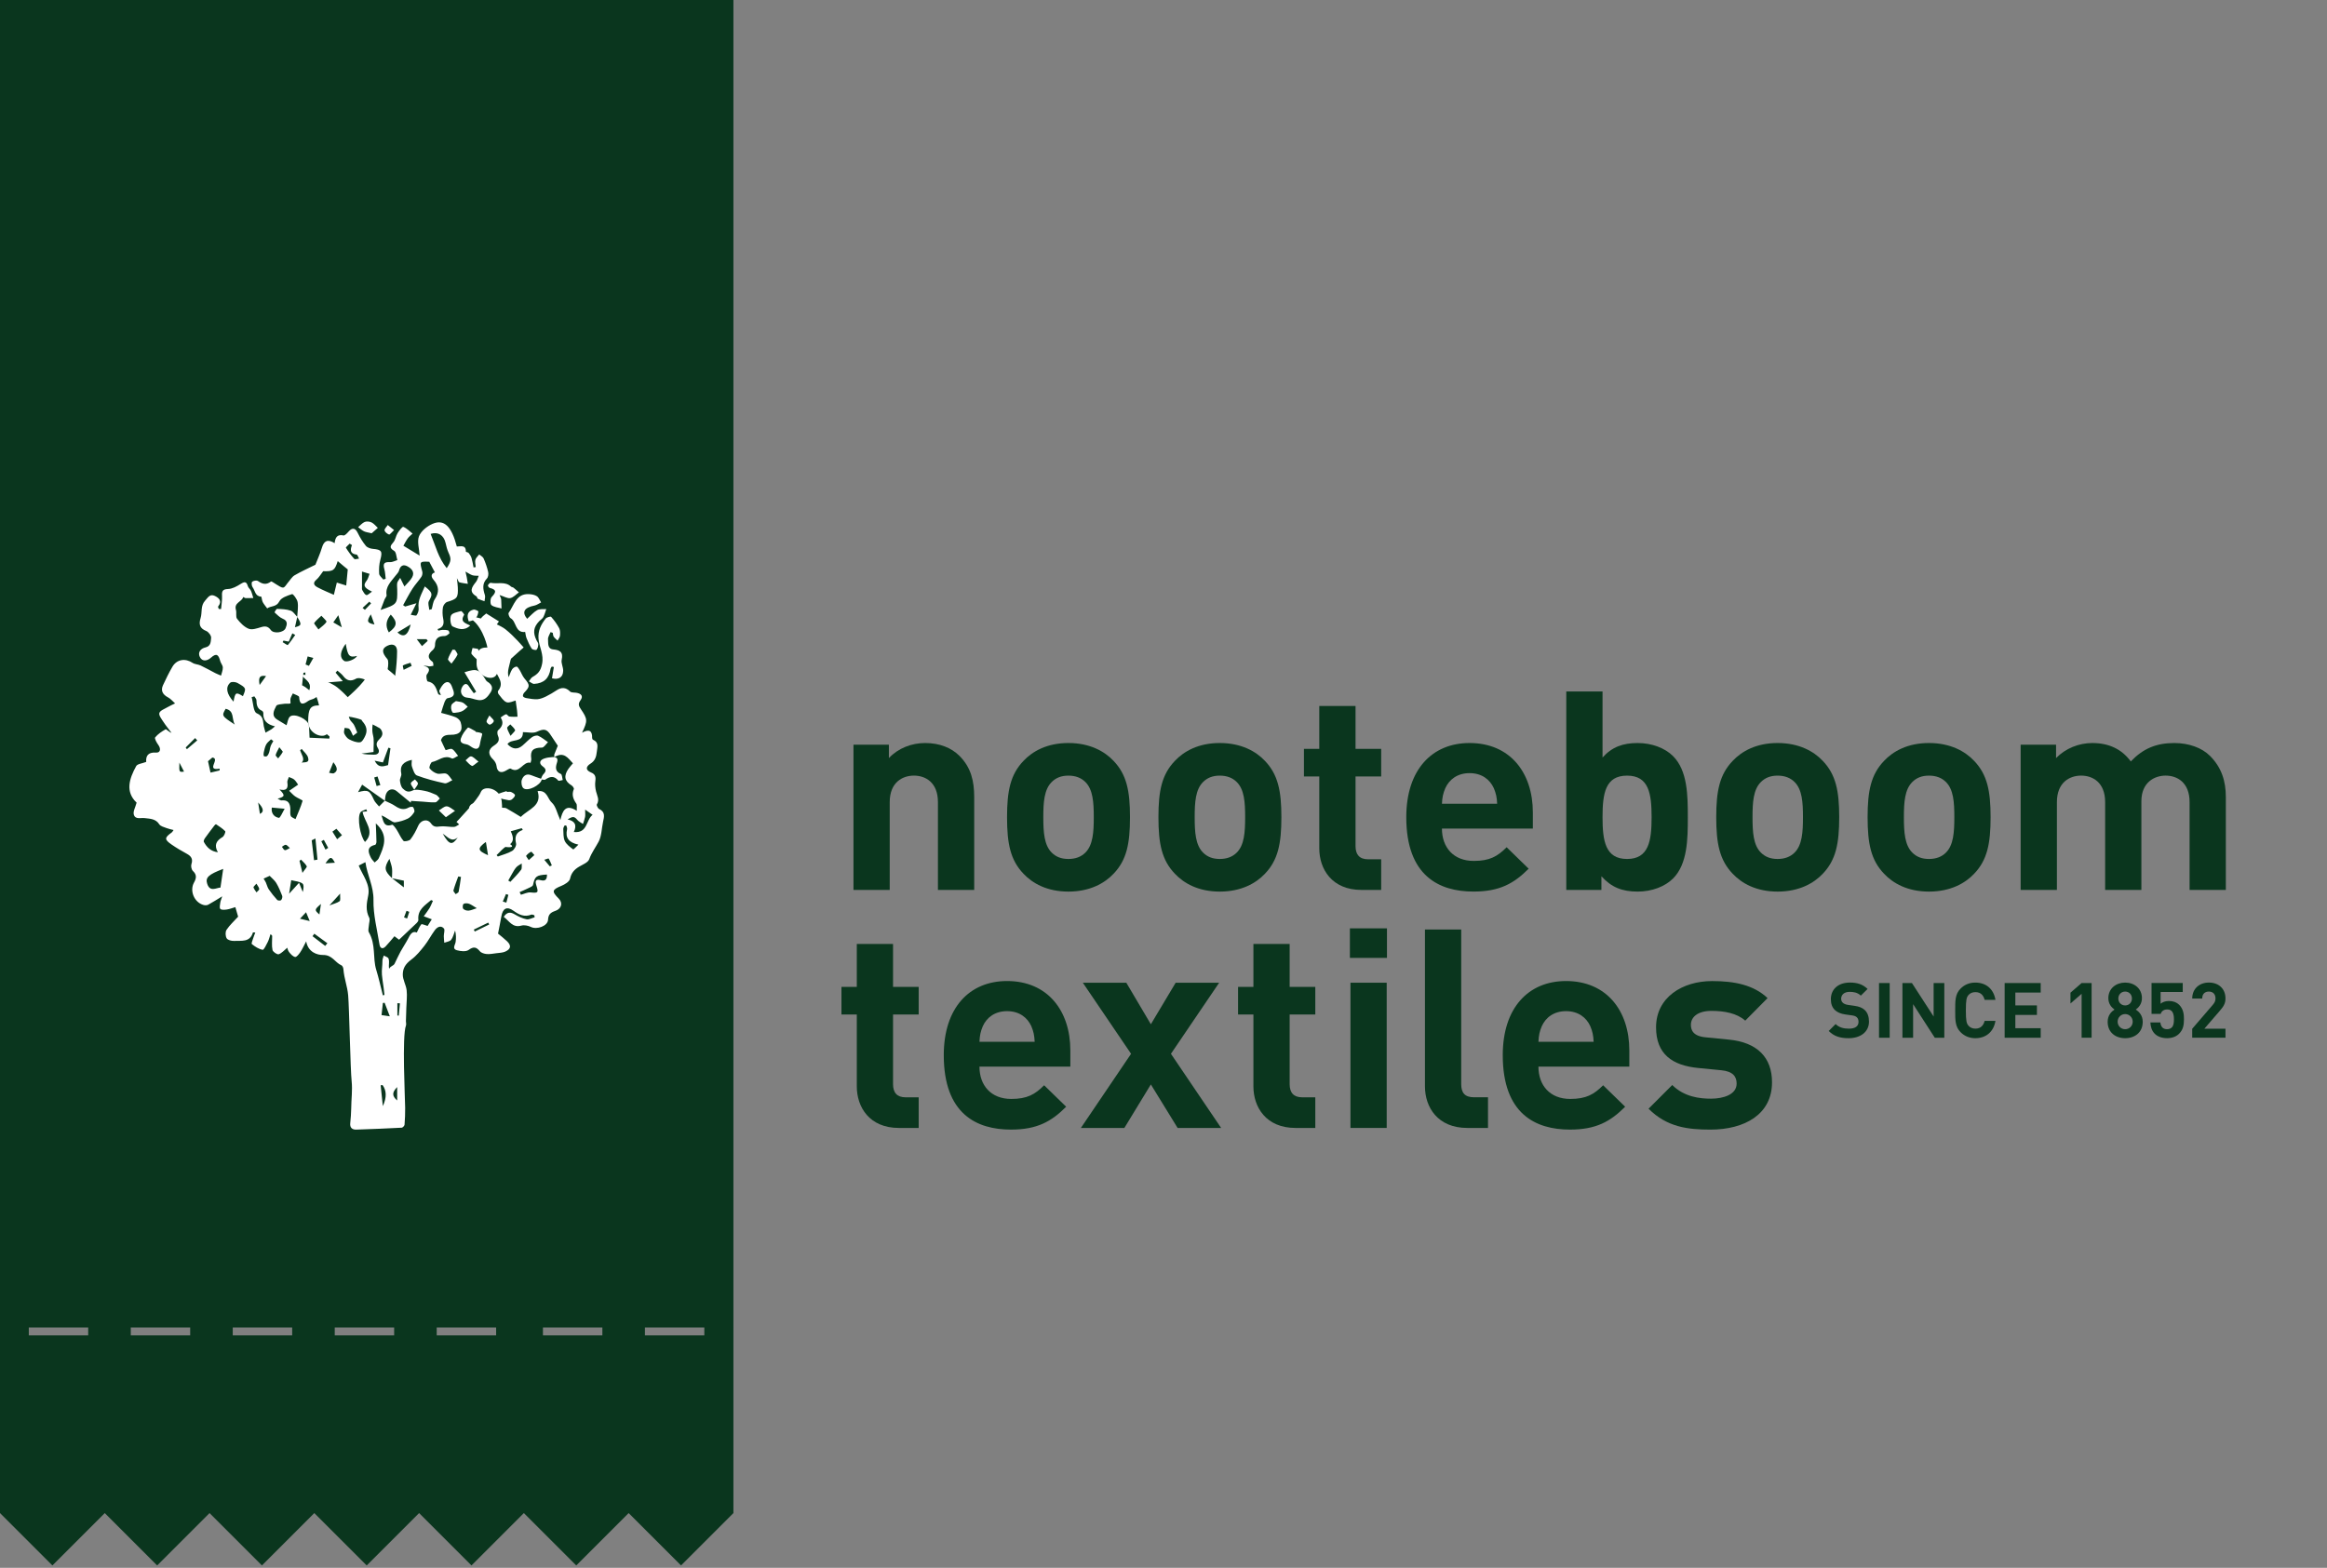
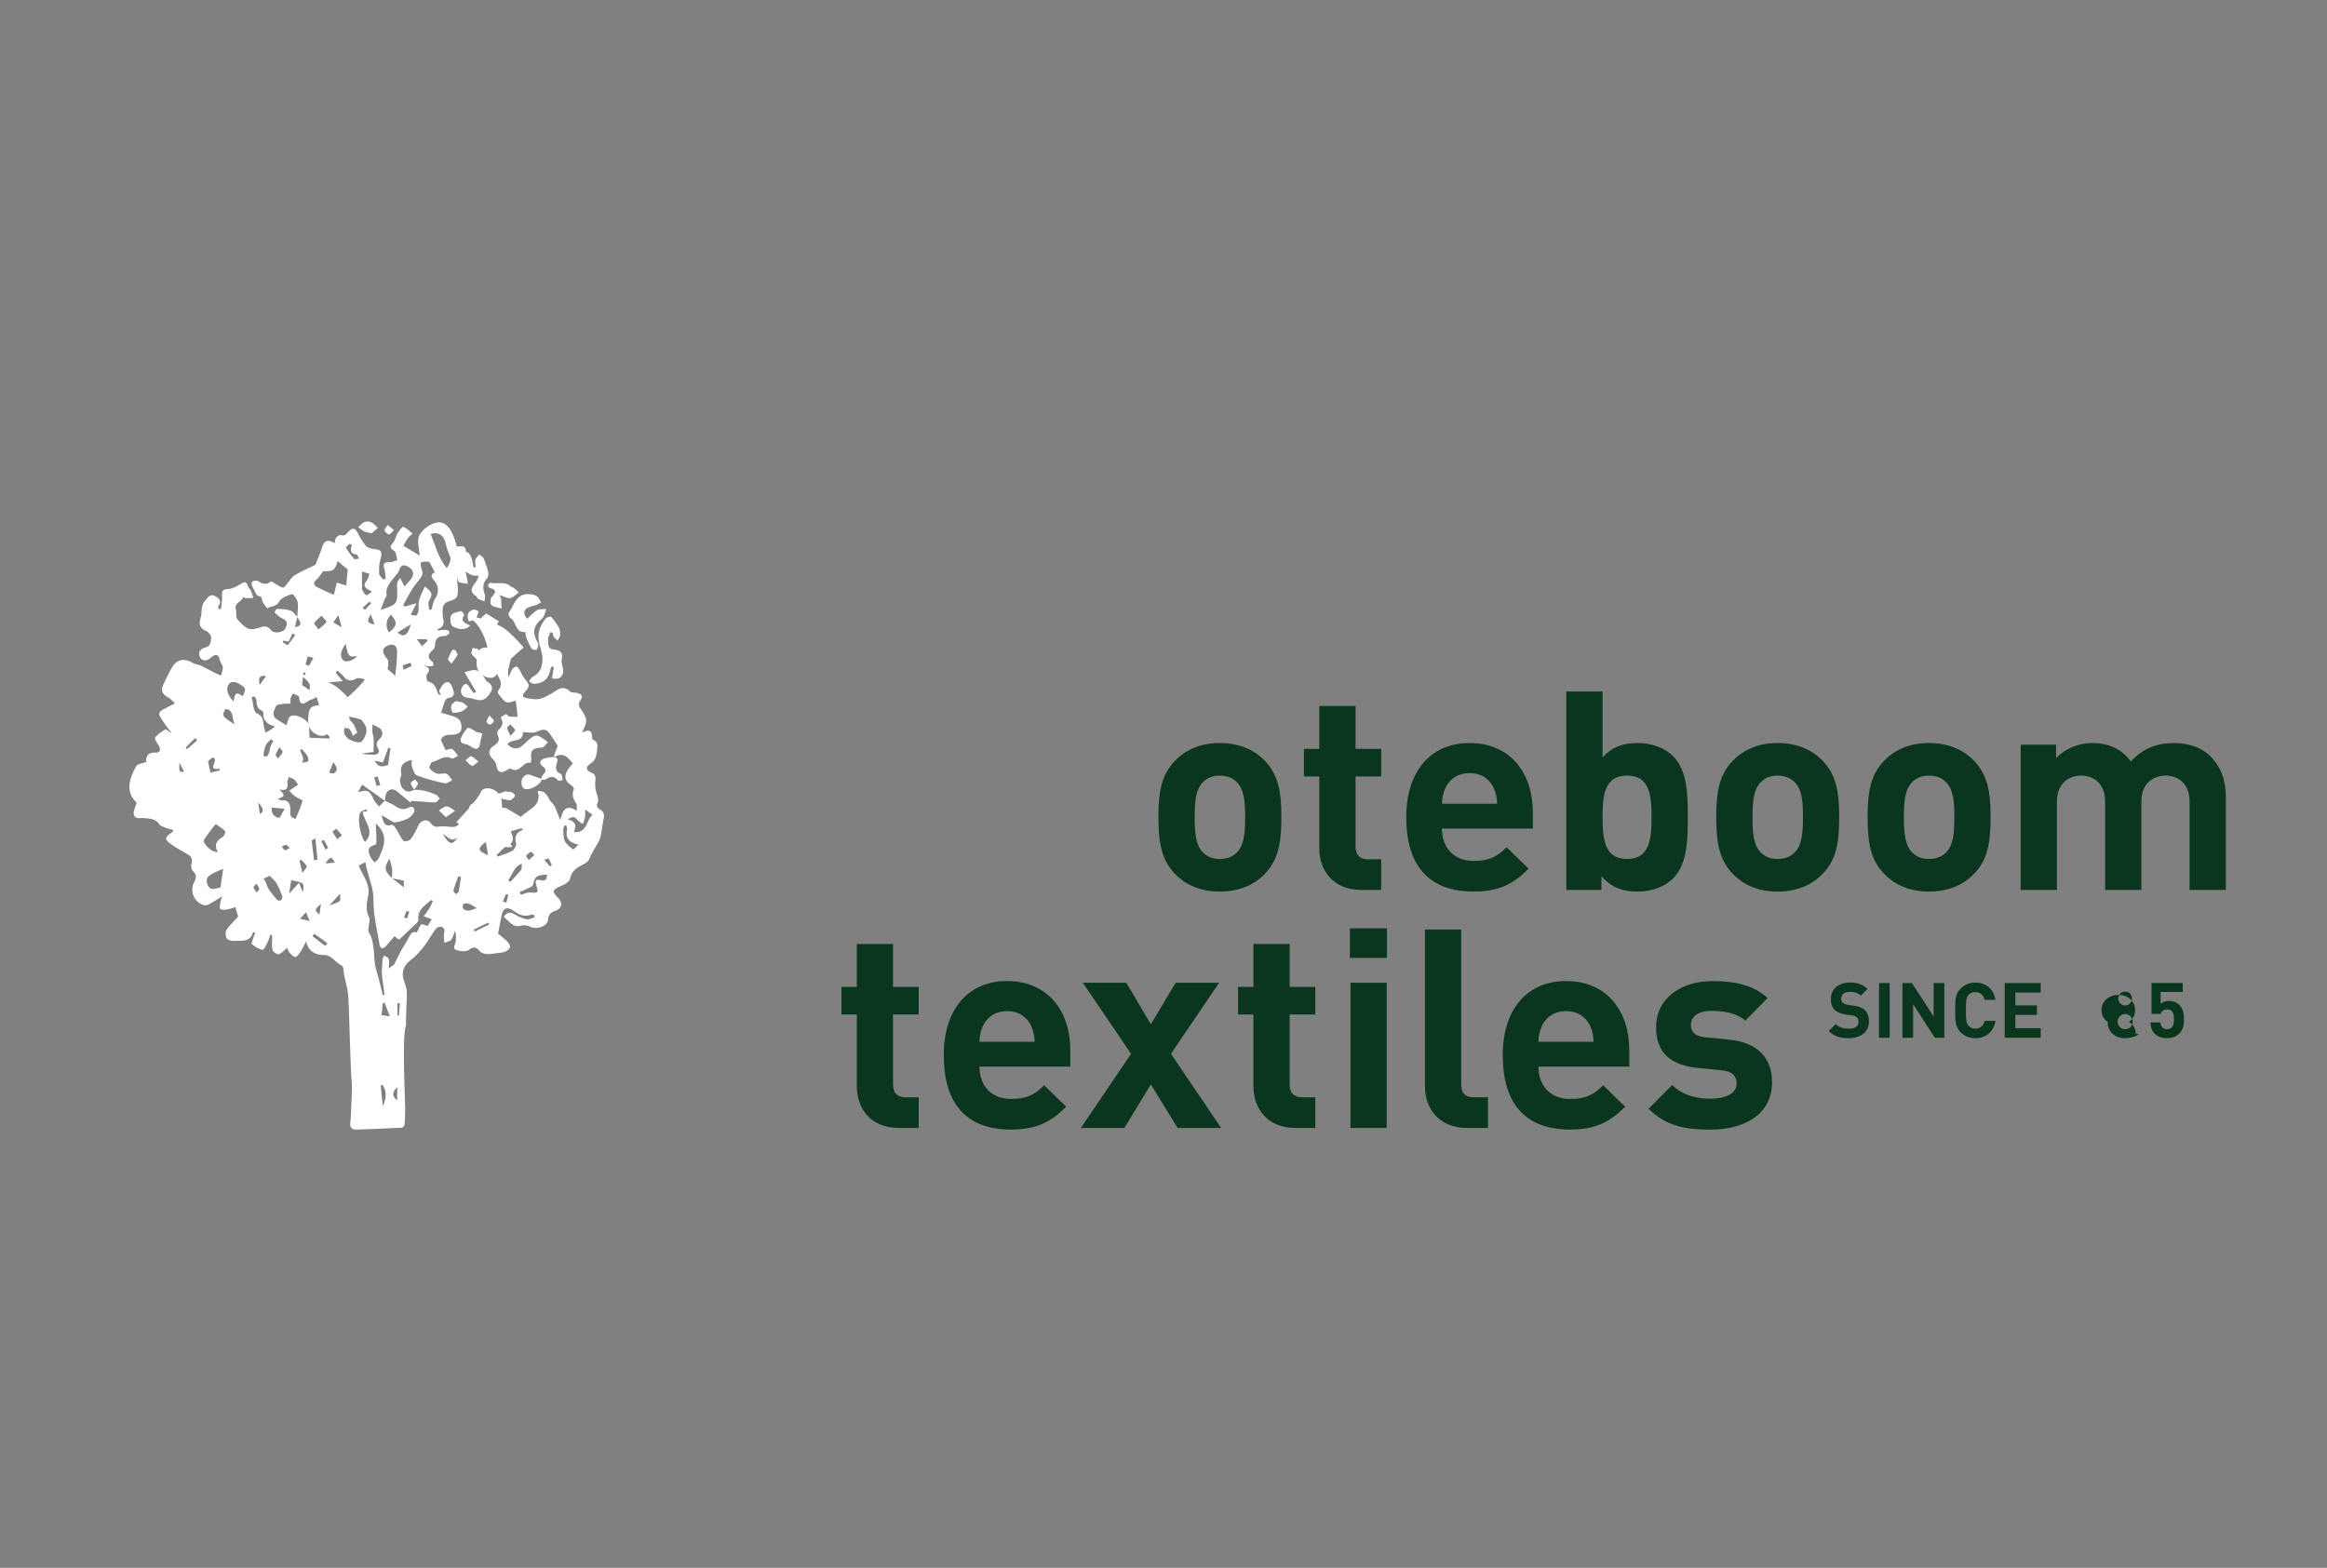
<svg xmlns="http://www.w3.org/2000/svg" xmlns:ns1="http://sodipodi.sourceforge.net/DTD/sodipodi-0.dtd" version="1.1" id="nooteboomtextiles" ns1:docname="15855 - HORIZONTAAL LOGO NOOTEBOOM_DEF.eps" x="0px" y="0px" width="230px" height="155px" viewBox="0 0 230 155" enable-background="new 0 0 230 155" xml:space="preserve">
  <rect x="0" y="0" width="230" height="155" fill="#808080" stroke="none" />
  <g>
    <path id="m" fill="#0A361E" d="M216.418,87.982v-8.682c0-1.957-1.24-2.619-2.369-2.619c-1.102,0-2.396,0.662-2.396,2.537v8.764   h-3.582v-8.682c0-1.957-1.242-2.619-2.371-2.619s-2.396,0.662-2.396,2.619v8.682h-3.584V73.625h3.5v1.322   c0.939-0.964,2.26-1.488,3.582-1.488c1.6,0,2.895,0.579,3.805,1.819c1.213-1.268,2.508-1.819,4.299-1.819   c1.434,0,2.729,0.47,3.525,1.267c1.158,1.158,1.57,2.509,1.57,4.08v9.178H216.418" />
    <path id="o_3_" fill="#0A361E" d="M195.123,86.383c-0.881,0.938-2.342,1.764-4.465,1.764c-2.121,0-3.557-0.826-4.438-1.764   c-1.295-1.35-1.627-2.977-1.627-5.594c0-2.592,0.332-4.216,1.627-5.566c0.881-0.938,2.314-1.765,4.438-1.765   s3.584,0.826,4.465,1.765c1.295,1.35,1.627,2.976,1.627,5.566C196.75,83.406,196.418,85.033,195.123,86.383 M192.34,77.317   c-0.412-0.413-0.965-0.635-1.682-0.635c-0.719,0-1.238,0.222-1.65,0.635c-0.744,0.744-0.828,1.984-0.828,3.474   c0,1.486,0.084,2.754,0.828,3.498c0.412,0.412,0.934,0.633,1.65,0.633c0.715,0,1.27-0.221,1.682-0.633   c0.744-0.744,0.826-2.012,0.826-3.498C193.166,79.301,193.084,78.061,192.34,77.317" />
    <path id="o_2_" fill="#0A361E" d="M180.162,86.383c-0.881,0.938-2.342,1.764-4.465,1.764c-2.121,0-3.557-0.826-4.438-1.764   c-1.295-1.35-1.627-2.977-1.627-5.594c0-2.592,0.332-4.216,1.627-5.566c0.881-0.938,2.314-1.765,4.438-1.765   s3.584,0.826,4.465,1.765c1.295,1.35,1.625,2.976,1.625,5.566C181.787,83.406,181.457,85.033,180.162,86.383 M177.379,77.317   c-0.414-0.413-0.965-0.635-1.682-0.635c-0.719,0-1.24,0.222-1.654,0.635c-0.744,0.744-0.824,1.984-0.824,3.474   c0,1.486,0.08,2.754,0.824,3.498c0.414,0.412,0.938,0.633,1.654,0.633c0.715,0,1.268-0.221,1.682-0.633   c0.744-0.744,0.826-2.012,0.826-3.498C178.205,79.301,178.123,78.061,177.379,77.317" />
    <path id="b" fill="#0A361E" d="M165.365,86.852c-0.799,0.799-2.094,1.295-3.5,1.295c-1.516,0-2.59-0.414-3.582-1.516v1.352h-3.473   V68.361h3.584v6.532c0.936-1.047,2.01-1.434,3.471-1.434c1.406,0,2.701,0.495,3.5,1.295c1.434,1.432,1.459,3.886,1.459,6.037   C166.824,82.938,166.799,85.418,165.365,86.852 M160.818,76.682c-2.15,0-2.424,1.765-2.424,4.107s0.273,4.133,2.424,4.133   c2.148,0,2.426-1.791,2.426-4.133S162.967,76.682,160.818,76.682" />
    <path id="e" fill="#0A361E" d="M142.521,81.918c0,1.848,1.131,3.197,3.143,3.197c1.57,0,2.342-0.441,3.252-1.352l2.176,2.121   c-1.459,1.461-2.865,2.26-5.455,2.26c-3.391,0-6.641-1.543-6.641-7.355c0-4.684,2.535-7.331,6.254-7.331   c3.996,0,6.256,2.921,6.256,6.862v1.598H142.521z M147.648,77.922c-0.387-0.854-1.186-1.486-2.398-1.486   c-1.211,0-2.01,0.634-2.396,1.486c-0.221,0.525-0.305,0.91-0.332,1.542h5.457C147.951,78.834,147.869,78.449,147.648,77.922" />
    <path id="t" fill="#0A361E" d="M134.559,87.982c-2.92,0-4.162-2.068-4.162-4.107v-7.109h-1.516v-2.728h1.516v-4.243h3.584v4.243   h2.535v2.728h-2.535v6.89c0,0.828,0.387,1.297,1.24,1.297h1.295v3.031h-1.957" />
    <path id="o_1_" fill="#0A361E" d="M125.025,86.383c-0.881,0.938-2.342,1.764-4.465,1.764c-2.121,0-3.553-0.826-4.434-1.764   c-1.297-1.35-1.627-2.977-1.627-5.594c0-2.592,0.33-4.216,1.627-5.566c0.881-0.938,2.313-1.765,4.434-1.765   c2.123,0,3.584,0.826,4.465,1.765c1.295,1.35,1.627,2.976,1.627,5.566C126.652,83.406,126.32,85.033,125.025,86.383    M122.242,77.317c-0.414-0.413-0.965-0.635-1.682-0.635c-0.715,0-1.24,0.222-1.652,0.635c-0.744,0.744-0.826,1.984-0.826,3.474   c0,1.486,0.082,2.754,0.826,3.498c0.412,0.412,0.938,0.633,1.652,0.633c0.717,0,1.268-0.221,1.682-0.633   c0.744-0.744,0.828-2.012,0.828-3.498C123.07,79.301,122.986,78.061,122.242,77.317" />
-     <path id="o" fill="#0A361E" d="M110.063,86.383c-0.881,0.938-2.342,1.764-4.463,1.764c-2.123,0-3.556-0.826-4.438-1.764   c-1.295-1.35-1.626-2.977-1.626-5.594c0-2.592,0.331-4.216,1.626-5.566c0.882-0.938,2.314-1.765,4.438-1.765   c2.121,0,3.582,0.826,4.463,1.765c1.296,1.35,1.625,2.976,1.625,5.566C111.688,83.406,111.359,85.033,110.063,86.383    M107.281,77.317c-0.413-0.413-0.966-0.635-1.681-0.635c-0.717,0-1.24,0.222-1.653,0.635c-0.743,0.744-0.826,1.984-0.826,3.474   c0,1.486,0.083,2.754,0.826,3.498c0.413,0.412,0.937,0.633,1.653,0.633c0.715,0,1.269-0.221,1.681-0.633   c0.745-0.744,0.828-2.012,0.828-3.498C108.108,79.301,108.025,78.061,107.281,77.317" />
-     <path id="n" fill="#0A361E" d="M92.705,87.982v-8.682c0-1.957-1.241-2.619-2.37-2.619c-1.13,0-2.396,0.662-2.396,2.619v8.682   h-3.582V73.625h3.5v1.322c0.937-0.993,2.26-1.488,3.582-1.488c1.434,0,2.591,0.47,3.391,1.267c1.157,1.158,1.46,2.509,1.46,4.08   v9.178H92.705" />
    <path id="s" fill="#0A361E" d="M169.059,111.678c-2.26,0-4.299-0.248-6.117-2.066l2.342-2.342c1.186,1.184,2.729,1.35,3.83,1.35   c1.24,0,2.535-0.412,2.535-1.488c0-0.717-0.385-1.213-1.516-1.322l-2.26-0.221c-2.59-0.248-4.189-1.379-4.189-4.021   c0-2.979,2.617-4.574,5.539-4.574c2.232,0,4.105,0.385,5.482,1.682l-2.205,2.23c-0.826-0.742-2.094-0.965-3.334-0.965   c-1.432,0-2.039,0.66-2.039,1.379c0,0.523,0.221,1.131,1.49,1.238l2.258,0.223c2.84,0.273,4.271,1.791,4.271,4.217   C175.148,110.162,172.449,111.678,169.059,111.678" />
    <path id="e_2_" fill="#0A361E" d="M152.059,105.451c0,1.846,1.129,3.195,3.141,3.195c1.57,0,2.342-0.439,3.252-1.35l2.178,2.121   c-1.461,1.461-2.867,2.26-5.457,2.26c-3.391,0-6.641-1.541-6.641-7.357c0-4.686,2.535-7.33,6.256-7.33   c3.996,0,6.254,2.922,6.254,6.861v1.6H152.059z M157.184,101.455c-0.385-0.855-1.186-1.488-2.396-1.488   c-1.213,0-2.014,0.633-2.398,1.488c-0.221,0.523-0.303,0.908-0.33,1.543h5.455C157.486,102.363,157.404,101.979,157.184,101.455" />
    <path id="l" fill="#0A361E" d="M145.031,111.514c-2.949,0-4.189-2.068-4.189-4.107V91.893h3.584v15.293   c0,0.854,0.357,1.297,1.27,1.297h1.377v3.031H145.031" />
    <path id="i" fill="#0A361E" d="M133.424,91.781h3.664v2.922h-3.664V91.781z M133.479,97.156h3.582v14.357h-3.582V97.156" />
    <path id="t_2_" fill="#0A361E" d="M128.047,111.514c-2.922,0-4.16-2.068-4.16-4.107v-7.109h-1.518v-2.729h1.518v-4.244h3.582v4.244   h2.535v2.729h-2.535v6.889c0,0.828,0.387,1.299,1.24,1.299h1.295v3.029H128.047" />
    <path id="x" fill="#0A361E" d="M116.395,111.514l-2.645-4.301l-2.618,4.301h-4.298l4.96-7.33l-4.768-7.027h4.298l2.426,4.105   l2.452-4.105h4.299l-4.766,7.027l4.961,7.33H116.395" />
    <path id="e_1_" fill="#0A361E" d="M96.809,105.451c0,1.846,1.129,3.195,3.142,3.195c1.569,0,2.342-0.439,3.251-1.35l2.177,2.121   c-1.46,1.461-2.864,2.26-5.456,2.26c-3.39,0-6.641-1.541-6.641-7.357c0-4.686,2.535-7.33,6.255-7.33   c3.996,0,6.255,2.922,6.255,6.861v1.6H96.809z M101.936,101.455c-0.387-0.855-1.187-1.488-2.398-1.488s-2.012,0.633-2.398,1.488   c-0.219,0.523-0.303,0.908-0.33,1.543h5.457C102.238,102.363,102.155,101.979,101.936,101.455" />
    <path id="t_1_" fill="#0A361E" d="M88.846,111.514c-2.92,0-4.16-2.068-4.16-4.107v-7.109h-1.517v-2.729h1.517v-4.244h3.582v4.244   h2.535v2.729h-2.535v6.889c0,0.828,0.387,1.299,1.24,1.299h1.295v3.029H88.846" />
-     <path id="_x32_" fill="#0A361E" d="M216.678,102.596v-0.889l2.02-2.348c0.199-0.234,0.281-0.402,0.281-0.652   c0-0.402-0.236-0.676-0.654-0.676c-0.326,0-0.66,0.166-0.66,0.689h-0.986c0-0.984,0.723-1.58,1.646-1.58   c0.959,0,1.641,0.602,1.641,1.572c0,0.523-0.205,0.805-0.576,1.238l-1.512,1.754h2.088v0.889h-3.287" />
    <path id="_x35_" fill="#0A361E" d="M215.381,102.199c-0.242,0.244-0.631,0.441-1.191,0.441c-0.563,0-0.973-0.197-1.209-0.432   c-0.334-0.336-0.408-0.73-0.439-1.125h0.986c0.053,0.424,0.25,0.668,0.662,0.668c0.189,0,0.348-0.053,0.469-0.174   c0.176-0.176,0.213-0.463,0.213-0.809c0-0.621-0.182-0.971-0.66-0.971c-0.402,0-0.584,0.23-0.652,0.439h-0.902v-3.053h3.084v0.891   h-2.189v1.16c0.146-0.137,0.449-0.273,0.814-0.273c0.445,0,0.789,0.146,1.01,0.365c0.426,0.426,0.486,0.934,0.486,1.441   C215.859,101.381,215.773,101.805,215.381,102.199" />
-     <path id="_x38_" fill="#0A361E" d="M210.051,98.031c-0.387,0-0.676,0.295-0.676,0.684c0,0.396,0.289,0.686,0.676,0.686   s0.668-0.289,0.668-0.686C210.719,98.326,210.438,98.031,210.051,98.031z M210.051,100.256c-0.418,0-0.744,0.334-0.744,0.752   s0.326,0.744,0.744,0.744s0.744-0.326,0.744-0.744S210.469,100.256,210.051,100.256z M210.051,102.641   c-0.955,0-1.73-0.57-1.73-1.617c0-0.66,0.379-1.018,0.676-1.215c-0.275-0.191-0.609-0.547-0.609-1.125   c0-0.957,0.762-1.541,1.664-1.541c0.904,0,1.656,0.584,1.656,1.541c0,0.578-0.336,0.934-0.607,1.125   c0.295,0.197,0.686,0.555,0.686,1.215C211.783,102.07,211.008,102.641,210.051,102.641" />
-     <path id="_x31_" fill="#0A361E" d="M205.746,102.596v-4.344l-1.102,0.955v-1.064l1.102-0.957h0.988v5.408h-0.988" />
+     <path id="_x38_" fill="#0A361E" d="M210.051,98.031c-0.387,0-0.676,0.295-0.676,0.684c0,0.396,0.289,0.686,0.676,0.686   s0.668-0.289,0.668-0.686C210.719,98.326,210.438,98.031,210.051,98.031z M210.051,100.256c-0.418,0-0.744,0.334-0.744,0.752   s0.326,0.744,0.744,0.744s0.744-0.326,0.744-0.744S210.469,100.256,210.051,100.256z M210.051,102.641   c-0.955,0-1.73-0.57-1.73-1.617c-0.275-0.191-0.609-0.547-0.609-1.125   c0-0.957,0.762-1.541,1.664-1.541c0.904,0,1.656,0.584,1.656,1.541c0,0.578-0.336,0.934-0.607,1.125   c0.295,0.197,0.686,0.555,0.686,1.215C211.783,102.07,211.008,102.641,210.051,102.641" />
    <path id="e_3_" fill="#0A361E" d="M198.139,102.596v-5.408h3.563v0.941h-2.506v1.27h2.133v0.941h-2.133v1.313h2.506v0.943H198.139" />
    <path id="c" fill="#0A361E" d="M195.24,102.641c-0.592,0-1.078-0.213-1.457-0.594c-0.547-0.545-0.531-1.223-0.531-2.156   s-0.016-1.609,0.531-2.154c0.379-0.381,0.865-0.594,1.457-0.594c1.012,0,1.801,0.578,1.99,1.709h-1.07   c-0.107-0.434-0.379-0.766-0.912-0.766c-0.289,0-0.523,0.105-0.674,0.279c-0.205,0.229-0.268,0.484-0.268,1.523   c0,1.041,0.063,1.301,0.268,1.527c0.15,0.174,0.385,0.281,0.674,0.281c0.533,0,0.805-0.334,0.912-0.768h1.07   C197.041,102.063,196.244,102.641,195.24,102.641" />
    <path id="n_1_" fill="#0A361E" d="M191.234,102.596l-2.143-3.32v3.32h-1.055v-5.408h0.939l2.145,3.311v-3.311h1.055v5.408H191.234" />
    <path id="i_1_" fill="#0A361E" d="M185.721,102.596v-5.408h1.055v5.408H185.721" />
    <path id="s_1_" fill="#0A361E" d="M182.723,102.641c-0.818,0-1.441-0.174-1.973-0.715l0.682-0.682   c0.344,0.342,0.805,0.455,1.309,0.455c0.621,0,0.955-0.236,0.955-0.67c0-0.189-0.053-0.35-0.168-0.455   c-0.105-0.1-0.227-0.15-0.479-0.189l-0.652-0.09c-0.465-0.068-0.805-0.213-1.049-0.449c-0.258-0.258-0.387-0.607-0.387-1.063   c0-0.965,0.713-1.643,1.885-1.643c0.744,0,1.281,0.186,1.744,0.633l-0.666,0.658c-0.344-0.324-0.752-0.371-1.109-0.371   c-0.563,0-0.836,0.313-0.836,0.686c0,0.135,0.047,0.279,0.16,0.387c0.107,0.098,0.281,0.182,0.502,0.213l0.637,0.092   c0.494,0.066,0.805,0.203,1.033,0.416c0.289,0.273,0.418,0.668,0.418,1.146C184.729,102.047,183.855,102.641,182.723,102.641" />
    <g id="tree" transform="scale(0.1)">
-       <path id="greenlabel" fill="#0A361E" d="M696.157,1320.215h-58.711v-7.813h58.711V1320.215z M595.376,1320.215h-58.73v-7.813    h58.73V1320.215z M490.371,1320.215h-58.726v-7.813h58.726V1320.215z M389.58,1320.215h-58.726v-7.813h58.726V1320.215z     M288.779,1320.215h-58.721v-7.813h58.721V1320.215z M187.979,1320.215h-58.711v-7.813h58.711V1320.215z M87.183,1320.215H28.467    v-7.813h58.716V1320.215z M0,0v1495.898l51.777,51.777l51.777-51.777l51.787,51.777l51.772-51.777l51.777,51.777l51.777-51.777    l51.782,51.777l51.777-51.777l51.772,51.777l51.787-51.777l51.787,51.777l51.768-51.777l51.787,51.777l51.777-51.777V0H0" />
      <path id="tree_1_" fill="#FFFFFF" d="M392.603,582.612c-0.044-2.119-0.366-4.307,0.029-6.338c0.298-1.465,1.553-2.734,2.915-4.951    c1.641,3.33,2.617,5.322,4.199,8.525c2.993-3.506,5.918-5.977,7.622-9.102c2.783-5.137-0.562-8.682-4.712-10.879    c-4.131-2.188-7.002-0.605-8.242,4.199c-0.498,1.895-2.275,3.486-3.53,5.156c-4.326,5.723-10.117,10.723-8.789,19.16    c0.215,1.299-1.396,2.832-2.002,4.336c-1.143,2.813-2.178,5.645-3.931,10.313C392.69,597.446,392.895,597.163,392.603,582.612     M443.398,546.548c-1.436-3.105-2.266-6.533-3.032-9.893c-1.724-7.52-7.378-11.26-14.727-8.809    c4.839,11.729,7.637,23.838,15.903,33.857C446.06,554.907,446.079,552.349,443.398,546.548 M407.661,582.046    c-3.35,5.244-6.177,10.82-9.224,16.26c0.674,0.439,1.353,0.879,2.017,1.328c3.066-0.898,6.138-1.797,11.143-3.242    c-2.363,4.756-3.745,7.559-5.649,11.387c2.256,0.273,5.21,1.279,5.713,0.566c1.323-1.865,2.383-4.609,2.1-6.807    c-1.064-8.262,3.115-14.609,6.118-21.768c7.944,6.279,7.93,7.637,3.999,14.551c-1.182,2.09,0.195,5.664,0.396,8.555    c0.815-0.215,1.631-0.43,2.437-0.645c0.972-3.281,1.196-7.08,3.013-9.785c4.673-6.914,4.189-13.027-1.123-19.16    c-3.208-3.652-2.212-6.328,1.255-7.383c-1.831-3.496-3.613-6.855-5.547-10.518c-9.673-0.459-9.673-0.361-6.934,9.639    c0.425,1.582,0.034,3.887-0.889,5.254C413.765,574.351,410.298,577.935,407.661,582.046 M405.937,617.368    c-4.131,2.48-8.252,4.961-13.115,7.891C398.877,630.767,403.188,628.364,405.937,617.368 M406.904,658.335    c-0.381-1.035-0.762-2.07-1.157-3.096c-2.52,0.801-5.161,1.436-7.505,2.637c-0.396,0.195,0.449,2.832,0.718,4.346    C401.611,660.942,404.258,659.634,406.904,658.335 M329.438,615.317c2.437,1.416,4.868,2.832,8.413,4.883    c-1.323-4.59-2.231-7.676-3.477-11.982C332.344,611.138,330.894,613.227,329.438,615.317 M384.321,625.239    c8.481-6.338,8.77-10.186,1.914-17.627C381.89,612.895,380.459,618.452,384.321,625.239 M313.848,580.659    c5.459,2.92,11.265,5.215,16.133,7.412c0.859-3.525,1.899-7.813,2.939-12.1c3.071,0.957,6.133,1.914,9.277,2.9    c0.439-4.59,0.928-9.658,1.528-15.898c-0.527-0.439-2.329-1.875-4.116-3.359c-1.851-1.523-3.677-3.086-5.796-4.883    c-3.003,9.404-4.419,10.234-14.385,9.99c-2.446,3.135-4.15,6.25-6.685,8.369C308.525,576.606,310.806,579.028,313.848,580.659     M378.477,753.774c-1.899-0.391-4.092-0.859-8.149-1.719c4.038,8.027,9.043,5.332,13.232,4.375    c0.864-6.055,1.616-11.328,2.373-16.631c-0.688-0.205-1.367-0.4-2.046-0.605C382.129,743.911,380.381,748.628,378.477,753.774     M352.925,648.472c-7.9,2.012-9.199-0.273-11.206-12.021c-5.693,7.695-6.245,13.848-1.528,16.963    C342.808,655.142,351.201,651.89,352.925,648.472 M358.101,583.413c1.074,1.846,2.305,4.336,3.999,4.873    c1.26,0.391,3.345-1.914,5.605-3.359c-8.247-4.043-8.965-6.172-5.234-10.977c1.411-1.816,1.865-4.395,2.764-6.621    c-2.285-0.703-4.58-1.406-7.441-2.275c0,5.674-0.015,10.273,0.01,14.893C357.803,581.118,357.578,582.505,358.101,583.413     M354.873,552.27c-0.791-1.377-1.46-3.848-2.407-3.965c-6.021-0.732-6.719-4.141-4.57-9.395c-0.742-0.488-1.519-0.986-2.28-1.465    c-1.313,1.387-3.994,3.652-3.73,4.072c2.432,3.896,5.181,7.656,8.291,11.055C350.835,553.296,353.262,552.407,354.873,552.27     M365.049,594.81c-2.222,2.051-4.453,4.131-6.68,6.201c0.762,0.625,1.523,1.27,2.3,1.914c2.026-2.119,4.067-4.248,6.104-6.377    C366.191,595.972,365.63,595.386,365.049,594.81 M370.132,617.388c-1.372-3.809-2.412-6.689-3.613-10    C362.212,614.165,362.749,615.942,370.132,617.388 M411.938,631.938c2.339,3.086,3.74,4.961,5.166,6.855    c1.89-1.738,3.779-3.477,5.664-5.205c-0.4-0.557-0.796-1.104-1.191-1.65H411.938L411.938,631.938z M501.274,719.692    c0.273,2.197,1.719,4.248,3.311,7.773c2.314-2.773,4.883-4.805,4.531-5.674c-0.879-2.139-3.057-3.77-4.727-5.615    C503.286,717.349,501.157,718.657,501.274,719.692 M293.809,609.956c-0.757,3.33-1.504,6.67-2.29,10.137    C298.218,618.433,298.418,617.427,293.809,609.956 M369.868,768.657c0.791,2.832,1.582,5.654,2.383,8.477    c1.235-0.332,2.461-0.674,3.687-1.016c-0.928-2.813-1.86-5.645-2.778-8.457C372.056,767.993,370.957,768.325,369.868,768.657     M380.342,791.641c0.034,0.02,0.068,0.059,0.093,0.059c0.005-0.02,0.005-0.02,0.005-0.059c-0.015,0-0.039-0.039-0.063-0.039    C380.366,791.602,380.352,791.641,380.342,791.641 M322.681,614.731c0.439-0.771-3.218-3.926-5.005-5.977    c-2.451,2.344-5.19,4.492-7.148,7.207c-0.396,0.547,2.08,3.193,4.224,6.328C318.164,619.263,321.152,617.407,322.681,614.731     M353.896,783.184c9.873-2.754,11.528-1.699,15.742,7.715c1.084,2.383,3.33,4.297,5.044,6.426    c1.885-1.895,3.765-3.789,5.659-5.684c-7.231-5.117-14.473-10.254-22.402-15.894C356.728,777.954,355.503,780.195,353.896,783.184     M293.809,609.956c0.015-0.039,0.024-0.088,0.034-0.127c-0.029-0.02-0.044-0.039-0.063-0.059c-0.005,0.039-0.005,0.078-0.01,0.107    C293.794,609.917,293.794,609.927,293.809,609.956 M223.037,700.747c-4.048,6.992-4.048,6.992,9.063,15.625    C228.765,710.708,231.992,702.798,223.037,700.747 M204.756,873.613c2.7,8.613,8.887,4.121,13.135,3.887    c0.991-6.797,1.772-12.148,2.715-18.477C206.03,864.551,202.881,867.578,204.756,873.613 M181.895,762.827    c-1.489-2.891-2.983-5.771-4.6-8.877C177.012,763.501,177.012,763.501,181.895,762.827 M234.727,675.2    c-1.914-1.084-5.879-1.426-7.183-0.234c-4.893,4.463-3.604,11.133,3.276,18.711c1.626-9.287,2.388-9.678,9.272-5.41    C243.437,680.386,243.54,680.2,234.727,675.2 M216.997,761.724c0.049-0.605,0.098-1.191,0.142-1.797    c-14.419,2.48,1.06-9.863-7.236-11.025c-1.475,1.26-3.594,3.076-4.316,3.672c1.001,4.502,1.611,7.275,2.49,11.26    C210.181,763.335,213.589,762.524,216.997,761.724 M183.545,739.018c0.396,0.557,0.786,1.133,1.167,1.689    c3.408-2.91,6.826-5.82,10.234-8.73c-0.684-0.781-1.396-1.543-2.08-2.305C189.756,732.788,186.646,735.903,183.545,739.018     M213.491,814.863c-0.166-0.098-1.133,0.684-1.528,1.211c-3.149,4.141-6.323,8.262-9.326,12.5    c-0.732,1.035-1.616,2.891-1.187,3.711c2.891,5.352,6.895,9.453,13.892,10.293c-4.092-7.324-1.357-11.484,4.639-15.059    c1.572-0.938,3.179-5.098,2.583-5.742C219.99,819.043,216.631,817.031,213.491,814.863 M309.727,650.464    c-1.89-0.498-3.77-0.986-5.649-1.504c-0.684,2.666-1.367,5.322-2.061,7.959c1.108,0.449,2.212,0.908,3.315,1.357    C306.797,655.669,308.262,653.071,309.727,650.464 M392.764,1003.984c0.464,0.039,0.933,0.059,1.396,0.098    c0.376-4.063,0.757-8.105,1.138-12.148c-0.845-0.059-1.685-0.098-2.534-0.137V1003.984z M378.428,991.562    c-0.435,3.984-0.874,7.988-1.313,12.012c3.037,0.449,5.078,0.742,8.174,1.191c-1.816-4.766-3.486-9.063-5.137-13.379    C379.57,991.445,379.004,991.504,378.428,991.562 M482.358,845.488c-0.752-4.746-1.357-8.535-2.095-13.164    C471.577,838.828,471.929,840.918,482.358,845.488 M427.895,890.625c-0.586-0.254-1.187-0.527-1.782-0.781    c-6.069,5.273-13.647,9.473-12.598,19.648c0.093,0.938-0.815,2.207-1.606,2.988c-5.61,5.43-11.313,10.742-17.471,16.563    c-0.791-0.605-2.554-1.914-4.565-3.438c-3.042,3.516-5.752,6.992-8.804,10.137c-2.964,3.047-5.386,1.719-5.967-1.934    c-2.334-14.629-6.235-29.355-5.962-43.984c0.254-13.457-6.084-24.316-7.983-37.461c-2.734,1.406-4.521,2.324-6.602,3.379    c4.111,10.234,11.646,18.496,9.36,29.707c-1.519,7.402-2.773,14.551,1.011,21.836c1.006,1.934-0.186,5-0.308,7.539    c-0.112,2.305-1.045,5.117-0.063,6.797c7.168,12.461,3.662,25.273,7.3,37.109c2.554,8.32,4.395,16.855,6.558,25.293    c0.527-0.117,1.069-0.234,1.606-0.371c-0.288-2.48-0.542-4.941-0.869-7.422c-0.542-4.199-1.338-8.359-1.65-12.559    c-0.376-5.215,0.503-8.203,0.503-13.945c0-1.68,0.859-3.359,1.318-5.02c1.631,0.977,4.268,1.621,4.697,2.988    c1.211,3.77-0.176,5.586,0.586,10.137c1.367-2.93,4.331-2.832,5.439-5.117c1.938-4.004,3.784-8.066,5.894-11.973    c2.271-4.16,4.985-8.105,7.202-12.305c2.183-4.121,3.999-8.418,8.848-6.523c1.455-2.832,2.515-5.781,4.434-8.066    c0.527-0.625,3.564,0.859,6.226,1.582c1.055-1.68,2.441-3.906,4.126-6.563c-3.096-1.172-5.151-1.934-7.935-2.988    c2.202-3.086,4.116-5.43,5.659-8.008C425.85,895.586,426.772,893.066,427.895,890.625 M376.245,1072.969    c0.703,6.855,1.431,13.73,2.148,20.605c4.126-8.984,3.516-15.605-0.259-20.82C377.5,1072.812,376.87,1072.891,376.245,1072.969     M387.485,858.613c-0.298-2.734-1.406-5.391-2.563-9.531c-5.62,8.848-4.941,11.934,2.485,19.062    C387.476,864.961,387.832,861.758,387.485,858.613 M399.165,870.664c-4.609-0.938-8.081-1.641-11.548-2.324    c3.716,2.871,7.412,5.742,11.548,8.945V870.664z M452.456,827.91c-6.196,5.195-9.702-0.43-14.829-3.672    C443.921,835.312,446.934,836.113,452.456,827.91 M387.617,868.34c-0.049-0.059-0.098-0.078-0.146-0.137    c-0.029-0.02-0.039-0.039-0.063-0.059c0,0.039-0.01,0.098-0.01,0.137C387.471,868.301,387.544,868.32,387.617,868.34     M358.389,802.559c1.841-0.156,3.164-0.254,4.478-0.41c-0.293-0.703-0.566-1.387-0.864-2.09c-1.987,1.035-4.795,1.543-5.825,3.203    c-3.35,5.332-0.112,23.73,4.619,29.141C371.284,821.777,359.941,812.559,358.389,802.559 M366.645,848.047    c0.874,1.738,2.417,3.105,3.643,4.648c1.377-1.367,3.311-2.48,4.048-4.141c4.976-11.172,10.361-22.5-2.896-34.531    c0.269,6.758,0.547,12.52,0.64,18.281c0.015,1.016-0.63,2.813-1.26,2.949C362.144,837.227,363.896,842.559,366.645,848.047     M510.083,833.984c-1.494-6.484-0.352-11.035,6.631-13.496c-0.342-0.566-0.693-1.133-1.045-1.699    c-3.438,0.977-6.875,1.953-10.83,3.066c3.213,6.816,3.34,11.387-3.75,14.629c-3.94,1.797-6.841,5.859-10.205,8.887    c0.391,0.488,0.781,0.957,1.172,1.426c4.756-1.758,9.814-3.008,14.131-5.527C508.296,840.059,510.561,836.094,510.083,833.984     M567.163,822.578c13.809,1.406,11.807-11.777,18.564-17.012c-2.227-1.582-4.121-2.91-7.373-5.156    c0,3.633,0.273,5.508-0.068,7.285c-0.449,2.344-1.367,4.609-2.08,6.914c-1.885-1.328-4.15-2.285-5.557-3.984    c-2.91-3.477-4.297-3.809-9.648-0.508C567.895,811.602,570.591,815.371,567.163,822.578 M515.669,853.711    c-1.836,1.23-3.994,2.148-5.41,3.75c-1.797,2.012-3.037,4.551-4.443,6.914c-1.201,2.012-2.314,4.102-3.447,6.172    c0.684,0.43,1.377,0.859,2.07,1.289c3.584-3.945,7.432-7.676,10.605-11.934C516.118,858.477,515.513,855.82,515.669,853.711     M526.821,874.922c-0.342,1.563-3.652,2.598-5.703,3.672c-2.461,1.25-5.02,2.266-7.539,3.398c0.43,0.859,0.859,1.738,1.289,2.598    c3.203-0.84,6.504-2.598,9.59-2.305c7.383,0.723,7.988,0.391,5.625-6.992c-1.387-4.355-0.684-6.445,4.482-5.078    c4.795,1.27,6.172-1.25,6.045-5.605C529.927,865.195,528.647,866.484,526.821,874.922 M537.974,850.019    c2.246,2.656,3.828,4.551,5.43,6.465c0.684-0.293,1.367-0.586,2.031-0.879c-0.996-2.305-1.846-4.688-3.135-6.816    C542.114,848.477,539.77,849.473,537.974,850.019 M560.483,819.961c0.264-1.113-0.283-2.48-0.703-3.672    c-0.088-0.215-1.709-0.293-1.846-0.039c-0.586,1.094-1.27,2.363-1.191,3.516c0.254,3.984-0.078,8.34,1.533,11.758    c1.611,3.34,5.146,5.879,8.271,8.223c0.352,0.273,3.398-3.027,5.176-4.688C561.958,832.91,558.608,828.223,560.483,819.961     M544.751,609.849c3.047,3.408,5.801,7.188,7.939,11.211c1.084,2.08,1.025,4.98,0.791,7.441c-0.156,1.67-1.543,3.223-2.363,4.844    c-1.299-1.279-2.832-2.402-3.828-3.867c-0.693-1.035-0.664-2.549-0.957-3.848c-0.723-0.225-1.445-0.459-2.168-0.684    c-0.898,2.354-2.695,4.814-2.5,7.09c0.352,3.838-0.84,9.434,5.254,10.039c6.592,0.625,9.961,2.559,8.262,10.156    c-0.752,3.398,1.572,7.344,1.465,11.016c-0.176,6.387-4.492,9.004-11.055,7.354c0.605-3.701,1.221-7.432,1.836-11.162    c-0.664-0.156-1.348-0.303-2.012-0.459c-0.42,0.703-1.094,1.377-1.211,2.139c-1.602,9.59-6.523,14.375-16.23,15    c-1.66,0.117-3.438-1.621-5.176-2.52c1.172-1.465,2.041-3.438,3.545-4.297c5.146-2.93,7.959-5.664,9.424-12.803    c1.973-9.512-2.832-16.641-3.496-24.951c-0.664-8.223,2.549-14.199,7.061-19.98C540.337,610.249,544.204,609.214,544.751,609.849     M530.688,589.497c1.885,1.27,2.783,3.984,4.121,6.074c-2.168,1.055-4.219,2.656-6.484,3.105    c-10.146,1.973-12.842,6.367-7.305,13.105c3.535-3.164,6.348-6.563,9.941-8.594c2.422-1.357,5.938-0.762,8.965-1.035    c-0.957,2.695-1.621,5.527-2.949,8.008c-0.84,1.582-2.715,2.578-4.014,3.945c-5.693,5.957-6.426,11.338-2.666,18.945    c0.625,1.27,1.768,2.549,1.738,3.799c-0.068,1.914-0.488,4.248-1.699,5.508c-0.635,0.654-4.121-0.049-4.824-1.123    c-2.129-3.242-3.691-6.895-5.166-10.527c-0.791-1.934-1.123-5.938-1.318-5.918c-10.117,1.064-8.398-10.322-14.336-13.633    c-1.309-0.723-2.598-4.375-1.934-5.264c5.469-7.529,7.324-19.307,20.254-18.506C525.63,587.544,528.599,588.071,530.688,589.497     M484.985,576.186c6.685,1.426,14.258-1.748,20.166,3.789c0.635,0.566,1.768,0.557,2.451,1.084    c1.836,1.445,3.535,3.037,5.293,4.57c-2.812,1.992-5.42,5.049-8.516,5.664c-2.773,0.557-6.064-1.592-10.591-3.008    c0.977,2.549,1.528,3.389,1.592,4.258c0.195,3.008,0.234,6.016,0.327,9.043c-3.413-1.016-7.422-1.27-9.971-3.34    c-1.338-1.074-1.25-6.406,0.195-7.949c4.268-4.521,5.469-7.285-1.865-9.063c-0.811-0.195-2.012-2.012-1.792-2.539    C482.744,577.622,484.238,576.011,484.985,576.186 M482.773,687.515c-6.816,8.799-13.867,2.588-20.674,2.256    c-5.83-0.293-8.242-6.113-5.034-10.996c1.909-2.91,4.16-3.809,6.46-0.117c1.455,2.314,3.169,4.482,4.756,6.719    c0.791-0.508,1.572-1.016,2.354-1.504c-3.843-6.396-7.676-12.793-11.548-19.238c12.427-4.004,14.609-3.105,21.382,8.105    c0.664,1.094,2.197,1.641,3.213,2.578C488.374,679.595,486.011,683.325,482.773,687.515 M488.066,712.817    c-0.122,1.387-2.231,3.125-3.813,3.633c-0.781,0.273-3.237-1.826-3.345-3.008c-0.127-1.484,1.348-3.125,2.832-6.113    C485.986,710.005,488.179,711.509,488.066,712.817 M466.792,738.989c-1.831-1.055-3.555-2.686-5.513-3.037    c-3.647-0.635-7.217-1.67-5.757-5.928c1.348-3.945,3.994-7.676,6.934-10.645c0.64-0.654,4.922,2.285,7.51,3.555    c0.103,0.215,0.186,0.439,0.273,0.664c2.114,0.449,4.546,0.449,6.172,1.592c0.625,0.439-0.615,3.516-0.996,5.391    c-0.337,1.543-0.757,3.066-0.981,4.619C473.73,740.317,471.24,741.567,466.792,738.989 M472.939,752.954    c-3.164,2.168-5.532,4.707-6.475,4.277c-2.427-1.152-4.224-3.623-6.27-5.566c1.821-1.396,3.779-4.063,5.41-3.867    C467.778,748.032,469.687,750.522,472.939,752.954 M464.766,618.413c-5.962,5.791-12.314,3.271-17.432,0.889    c-1.953-0.918-2.91-7.949-1.514-10.83c1.211-2.5,6.294-3.35,9.854-4.316c0.693-0.186,3.389,3.262,3.101,3.721    C454.365,614.8,460.068,616.079,464.766,618.413 M463.306,614.341c-2.383-6.416-0.85-10.254,4.741-11.641    c1.431-0.352,4.819,1.367,4.766,1.865C472.241,609.907,469.531,613.579,463.306,614.341 M475.493,655.571    c-3.394-3.135-6.787-5.654-9.282-8.867c-0.869-1.133,0.493-3.984,0.84-6.055c1.943,0.4,5.493,0.586,5.596,1.24    C473.262,646.362,482.373,648.569,475.493,655.571 M447.319,642.251c0.82,0.078,1.636,0.176,2.446,0.254    c0.859,1.641,2.866,3.809,2.388,4.824c-1.46,3.145-3.862,5.879-5.908,8.76c-1.216-1.533-3.706-3.418-3.413-4.521    C443.745,648.296,445.747,645.337,447.319,642.251 M457.456,694.673c1.826,0.967,3.262,2.656,4.878,4.043    c-1.46,1.27-2.793,2.734-4.404,3.75c-1.343,0.85-2.983,1.465-4.556,1.709c-2.095,0.322-5.474,1.045-6.138,0.088    c-1.25-1.797-1.797-4.971-1.084-7.031c0.669-1.895,3.345-3.125,4.487-4.092C453.843,693.804,455.864,693.823,457.456,694.673     M478.809,615.757c-1.567-0.645-3.828-3.682-3.472-4.268c1.157-1.973,3.359-3.311,5.264-4.98c4.619,2.9,8.579,5.371,12.544,7.852    c-1.196,1.445-2.505,4.16-3.574,4.082c-3.647-0.313-7.358-1.279-10.757-2.686 M383.291,519.067    c1.758,1.406,3.516,2.832,6.196,4.98c-2.407,2.207-4.189,4.697-4.971,4.414c-1.826-0.664-4.189-2.529-4.39-4.141    C379.932,522.72,382.139,520.825,383.291,519.067 M360.527,516.001c1.924-0.762,4.854-0.43,6.777,0.527    c2.344,1.172,4.121,3.506,6.133,5.352c-2.207,1.934-4.419,3.867-6.089,5.342c-3.613-0.889-5.796-1.064-7.642-1.982    c-2.075-1.006-3.833-2.676-5.728-4.063C356.147,519.39,358.061,516.997,360.527,516.001 M555.044,875.723    c-9.453,3.867-10,5.469-2.793,12.676c4.18,4.16,2.852,10.039-3.369,12.148c-4.6,1.563-6.943,3.457-7.207,8.809    c-0.303,6.211-11.055,9.98-16.953,7.07c-2.764-1.348-6.602-2.109-9.463-1.309c-8.73,2.402-11.904-4.629-17.378-8.652    c3.179-4.805,6.46-5.098,10.933-2.441c3.574,2.129,7.539,4.004,11.562,4.824c2.461,0.488,5.352-1.23,8.047-1.934    c-0.078-0.684-0.176-1.367-0.254-2.031c-0.996-0.234-2.188-0.957-2.959-0.645c-6.807,2.715-12.236,0.117-17.676-3.809    c-6.436-4.648-10.625-2.5-12.012,5.605c-0.967,5.664-2.163,11.309-3.267,16.992c2.593,2.188,5.854,4.648,8.804,7.461    c4.453,4.219,4.043,7.695-1.563,10.273c-2.656,1.23-5.889,1.23-8.882,1.641c-3.179,0.41-6.445,1.055-9.6,0.801    c-2.339-0.215-5.337-1.094-6.714-2.754c-3.608-4.336-6.255-4.824-11.157-1.27c-2.617,1.895-7.93,1.289-11.582,0.273    c-4.985-1.406-1.641-5.215-1.206-8.223c0.532-3.652,0.449-7.383-0.532-11.27c-1.25,3.105-1.958,6.641-3.931,9.18    c-1.313,1.699-4.438,1.992-6.763,2.891c-0.161-2.168-0.444-4.336-0.474-6.523c-0.02-2.598,1.323-6.23,0.078-7.598    c-3.125-3.457-6.719-1.27-8.955,1.738c-3.633,4.941-6.445,10.488-10.22,15.293c-3.877,4.902-7.93,9.961-12.881,13.633    c-6.66,4.922-8.433,9.277-8.56,14.766c-0.112,5.195,3.218,10.371,3.813,15.703c0.64,5.645-0.132,11.445-0.303,17.188    c-0.127,4.414-0.298,8.848-0.415,13.262c-0.039,1.504,0.522,3.164,0.02,4.453c-3.975,10.313-0.889,70.938-0.771,81.309    c0.059,5.566-0.161,11.133-0.605,16.68c-0.093,1.074-1.768,2.891-2.798,2.949c-14.951,0.781-29.927,1.426-44.907,1.895    c-4.063,0.137-6.484-1.914-5.957-6.445c1.147-10.156,0.83-18.164,1.543-28.359c0.239-3.477,0.239-9.199-0.146-12.773    c-1.265-11.621-2.432-73.457-3.452-85.098c-0.854-9.551-3.848-15.723-4.751-26.25c-0.107-1.25-0.947-3.105-1.943-3.516    c-6.304-2.695-8.96-10.352-18.169-10.215c-5.708,0.078-14.756-2.676-16.636-13.477c-2.534,4.766-3.906,7.91-5.806,10.703    c-1.343,1.973-3.687,4.98-5.088,4.746c-2.261-0.371-4.404-2.832-6.03-4.883c-1.24-1.543-1.577-3.789-1.753-4.277    c-2.827,2.305-5.317,5.332-8.462,6.465c-1.479,0.527-5.747-2.324-6.147-4.199c-0.938-4.395-0.303-9.141-0.337-13.73    c0-0.43-0.132-0.879-1.67-1.875c-0.85,2.539-1.44,5.195-2.617,7.559c-1.47,2.91-3.906,8.066-5.107,7.852    c-3.833-0.703-7.554-3.125-10.693-5.664c-0.742-0.605,0.908-4.258,1.582-6.484c0.479-1.582,1.147-3.105,1.846-4.902    c-1.465-0.117-2.3-0.254-2.319-0.176c-2.915,10.156-11.548,8.047-18.721,8.438c-2.476,0.156-6.245-0.84-7.275-2.598    c-1.284-2.148-1.465-6.348-0.117-8.379c3.062-4.609,7.324-8.457,11.45-12.988c-0.718-2.48-1.626-5.586-2.749-9.414    c-3.081,0.879-5.679,1.934-8.369,2.324c-2.163,0.293-5.142,0.625-6.44-0.547c-1.069-0.938-0.4-4.121-0.083-6.23    c0.298-1.934,1.147-3.789,1.924-6.25c-5.112,3.105-9.36,5.879-13.809,8.262c-1.274,0.703-3.257,0.703-4.712,0.293    c-9.097-2.5-13.936-13.984-9.38-22.148c2.3-4.121,3.018-7.637-1.025-11.426c-1.46-1.328-2.188-4.824-1.543-6.758    c1.743-5.215-0.259-7.949-4.58-10.313c-5.117-2.793-10.19-5.762-14.98-9.082c-7.314-5.078-7.163-6.738,0.195-12.031    c0.508-0.352,0.796-1.055,1.729-2.344c-2.617-0.703-4.854-1.094-6.909-1.914c-2.549-1.016-5.938-1.758-7.212-3.75    c-3.55-5.566-9.258-5.469-14.37-6.113c-4.077-0.527-9.429,1.699-10.815-3.613c-0.811-3.125,1.582-7.09,2.793-11.68    c-11.387-10.742-7.314-23.628-0.425-36.128c1.235-2.246,5.947-2.578,9.897-4.141c-0.41-5.273,1.27-9.824,9.702-9.219    c4.326,0.313,5.073-3.701,2.271-7.578c-1.621-2.207-3.95-6.426-3.13-7.432c2.71-3.33,6.563-5.859,10.356-8.037    c0.625-0.352,3.188,2.686,5.854,3.535c-2.7-3.594-5.596-7.07-8.037-10.83c-1.807-2.783-4.717-6.465-4.009-8.799    c0.767-2.5,5.122-4.004,8.027-5.732c2.407-1.426,4.99-2.51,7.5-3.75c-2.285-2.012-4.287-4.58-6.904-5.938    c-5.391-2.803-7.49-6.768-5.02-12.08c2.886-6.211,5.874-12.412,9.341-18.291c4.355-7.373,12.744-8.564,19.854-3.799    c2.227,1.484,5.425,1.416,7.939,2.598c4.951,2.324,9.731,5.068,14.609,7.578c1.821,0.918,3.735,1.631,5.62,2.441    c0.635-2.676,1.846-5.381,1.748-8.037c-0.068-2.178-2.002-4.229-2.617-6.475c-1.533-5.82-3.452-8.34-9.175-3.145    c-3.184,2.891-8.423,4.404-10.933-0.801c-2.256-4.678,0.913-8.359,5.63-9.434c5.522-1.25,5.146-6.035,5.537-9.453    c0.239-2.109-2.524-5.83-4.771-6.738c-6.606-2.656-7.539-6.65-5.605-12.91c1.719-5.596-0.273-11.953,4.424-17.109    c2.808-3.086,4.751-6.992,9.614-4.688c4.497,2.148,7.354,5.293,3.286,10.469c-0.308,0.391,0.381,1.563,0.605,2.393    c0.767,0.039,1.528,0.088,2.29,0.127c0.352-4.307,1.172-8.633,0.942-12.9c-0.249-4.668,0.371-6.729,5.972-6.914    c4.214-0.146,8.647-2.617,12.407-4.99c3.818-2.402,5.767-2.627,7.139,2.148c0.479,1.689,2.31,2.93,3.062,4.59    c1.016,2.285,1.577,4.766,2.339,7.168c-2.5,0.039-5.01,0.156-7.515,0.107c-0.64-0.01-1.27-0.537-2.485-1.123    c-1.294,4.902-9.292,5.469-7.183,12.715c0.845,2.852-0.42,6.826,1.138,8.828c3.066,3.945,6.982,8.047,11.445,9.844    c3.34,1.338,8.228-0.352,12.163-1.543c4.189-1.289,6.997-0.986,9.761,2.832c2.837,3.906,12.754,2.627,14.575-1.855    c1.367-3.35,2.568-7.168-2.769-9.336c-3.076-1.24-5.576-3.945-8.125-6.23c-0.146-0.127,1.68-3.535,2.51-3.506    c4.517,0.166,9.214,0.322,13.423,1.758c2.544,0.85,4.336,3.945,6.46,6.064c0.249-4.844,1.196-9.805,0.41-14.492    c-0.513-3.027-4.482-8.242-5.454-7.939c-4.629,1.475-10.757,3.496-12.632,7.207c-2.925,5.791-8.359,4.199-11.997,6.924    c-1.504-2.061-3.237-4.023-4.424-6.26c-0.894-1.689-1.001-5.352-1.606-5.381c-6.04-0.332-5.928-6.074-8.423-9.336    c-0.972-1.27-1.226-4.678-0.371-5.391c1.289-1.074,4.473-1.553,5.732-0.664c4.355,3.047,8.193,4.014,12.808,0.469    c0.649-0.498,3.442,1.846,5.273,2.813c2.27,1.182,4.673,3.34,6.826,3.135c1.753-0.166,3.218-3.223,4.795-5.01    c2.124-2.402,3.818-5.547,6.455-7.09c6.729-3.916,13.872-7.1,20.596-10.449c2.002-5.146,4.673-10.918,6.465-16.943    c2.061-6.865,5.728-8.604,12.554-4.395c0.586-5.771,2.661-8.936,8.726-7.617c1.406,0.303,3.726-2.344,5.21-4.014    c3.584-4.004,6.504-3.359,8.882,1.523c2.192,4.482,4.814,8.877,7.974,12.725c1.47,1.787,4.595,2.842,7.07,3.057    c8.564,0.723,9.556,2.373,7.285,10.732c-1.206,4.404-1.46,9.219-1.172,13.799c0.127,1.992,2.646,3.867,4.092,5.791    c0.791-0.264,1.587-0.518,2.383-0.771c-0.425-3.203-0.488-6.504-1.353-9.57c-1.558-5.488-0.093-7.188,5.61-6.875    c2.378,0.117,4.834-1.309,7.261-2.031c-1.001-3.145-1.055-7.832-3.164-9.111c-5.259-3.135-3.716-5.068-0.713-8.604    c2.017-2.383,2.373-6.084,4.053-8.828c1.538-2.49,4.731-6.68,5.713-6.299c3.403,1.309,6.143,4.307,9.146,6.641    c-1.606,1.553-3.462,2.92-4.756,4.688c-1.729,2.393-3.022,5.068-4.316,7.324c6.431,3.896,11.689,7.08,16.079,9.756    c-0.42-6.855-2.739-13.887-0.64-19.18c2.021-5.117,7.964-9.863,13.311-12.197c11.392-4.99,18.872,2.354,24.058,22.373    c3.716,0.02,8.984-2.012,8.945,5.039c0,0.439,2.188,0.615,2.793,1.387c1.172,1.484,2.28,3.203,2.822,5    c0.908,3.027,1.348,6.172,1.987,9.258c0.718-0.098,1.44-0.234,2.158-0.352c-0.186-2.402-0.933-4.961-0.371-7.168    c0.503-1.973,2.471-3.555,3.799-5.313c1.504,1.309,3.652,2.314,4.365,3.955c1.875,4.297,3.438,8.799,4.478,13.359    c0.459,2.021,0.088,5.107-1.211,6.455c-4.971,5.166-3.872,10.566-2.007,16.436c0.576,1.787-0.21,4.014-0.386,6.055    c-2.202-0.791-4.482-1.436-6.592-2.451c-0.684-0.332-0.693-1.973-1.377-2.363c-7.817-4.551-4.526-9.209-0.513-14.219    c1.372-1.699,1.855-4.063,2.744-6.113c-2.065-0.156-4.233,0.059-6.162-0.527c-2.085-0.654-3.95-2.031-6.919-3.633    c0.527,2.305,0.952,3.936,1.26,5.576c0.405,2.178,0.728,4.355,1.079,6.533c-2.827-0.469-5.693-0.752-8.428-1.504    c-0.767-0.225-1.138-1.875-2.388-4.121c0.405,3.984,0.786,6.494,0.884,9.023c0.439,10.449-0.527,11.426-10.566,14.521    c-1.812,0.557-3.813,3.33-4.136,5.322c-0.581,3.652-0.483,7.627,0.273,11.27c1.045,5.059,0.146,8.633-5.557,10.215    c0.254,0.527,0.513,1.055,0.762,1.572c1.396-0.273,2.798-0.752,4.199-0.771c1.899-0.02,3.892,0.039,5.664,0.605    c0.635,0.205,1.318,2.686,0.996,2.959c-1.318,1.123-3.032,2.529-4.59,2.52c-6.479-0.049-9.619,2.686-9.565,9.316    c0.02,1.475-0.952,3.389-2.09,4.385c-4.6,3.965-6.191,7.637-0.288,11.875c0.786,0.566,0.566,2.5,0.815,3.809    c-1.455,0.215-2.939,0.703-4.36,0.586c-1.641-0.137-3.242-0.781-5.469-0.586c6.143,1.514,6.88,3.955,3.281,8.73    c-1.03,1.367,0.127,6.66,0.825,6.777c7.104,1.162,8.394,6.807,10.347,12.09c0.269,0.723,1.104,1.25,2.793,1.289    c-0.566-1.514-2.026-3.477-1.533-4.453c1.411-2.813,3.125-6.055,5.659-7.568c2.725-1.631,5.117-0.479,6.67,3.555    c2.261,5.85,4.468,10.273-4.351,11.709c-1.235,0.195-2.397,2.617-3.032,4.229c-1.26,3.242-2.129,6.631-3.232,10.205    c4.771,1.387,9.663,2.451,14.263,4.297c2.051,0.82,4.424,2.92,5.049,4.932c2.583,8.271-0.439,12.578-10.073,12.48    c-5.532-0.049-8.203,1.533-9.395,5.371c1.719,3.682,3.135,6.67,4.604,9.814c2.075-0.41,4.946-1.934,6.431-1.074    c2.446,1.426,3.984,4.375,5.918,6.68c-2.104,0.938-4.927,3.242-6.187,2.588c-7.549-3.975-13.062,2.334-19.487,3.506    c-1.284,0.234-3.252,5.176-2.505,6.23c1.714,2.383,4.697,4.414,7.549,5.244c2.798,0.811,6.45-0.928,9.023,0.127    c2.432,0.996,3.95,4.189,5.879,6.416c-2.563,1.084-5.405,3.506-7.622,3.018c-9.268-1.992-18.54-4.385-27.393-7.725    c-2.422-0.908-3.726-5.547-4.873-8.711c-0.713-1.924-0.137-4.297-0.137-6.729c-8.354,1.914-12.119,5.703-10.415,13.74    c0.439,2.08-1.543,4.619-1.309,6.836c0.303,2.744,1.035,6.123,2.871,7.852c2.231,2.095,4.893,4.263,9.355,1.997    c3.213-1.646,8.12-0.508,12.114,0.215c3.882,0.703,7.686,2.285,11.333,3.906c1.489,0.664,2.49,2.402,3.726,3.672    c-1.455,1.309-2.827,3.633-4.37,3.75c-4.146,0.293-8.369-0.371-12.559-0.645c-3.853-0.254-7.7-0.508-11.558-0.742    c-0.083,0.605-0.171,1.191-0.269,1.797c-4.644-3.828-9.268-7.695-13.945-11.484c-4.009-3.247-8.931-1.758-10.625,3.34    c-0.654,1.953-0.669,4.121-0.962,6.191c3.369,1.66,6.958,3.008,10.024,5.098c4.404,3.008,8.589,4.453,13.604,1.582    c1.157-0.684,3.73-0.957,4.209-0.332c0.952,1.289,1.807,3.848,1.138,4.902c-1.577,2.5-3.706,5.117-6.27,6.367    c-3.857,1.895-8.188,3.125-12.451,3.73c-1.855,0.273-4.121-1.523-6.045-2.676c-2.461-1.426-4.761-3.164-7.554-4.141    c1.895,5,1.846,12.109,10.488,9.199c0.879-0.293,3.291,3.047,4.526,4.98c2.329,3.613,3.911,7.793,6.685,10.957    c0.83,0.938,5.737,0.059,6.895-1.445c3.11-4.023,5.566-8.691,7.627-13.379c2.495-5.742,9.092-7.52,12.686-2.441    c2.661,3.789,5.288,3.457,9.028,3.008c3.755-0.449,7.646,0.332,11.484,0.469c1.265,0.039,2.671,0.078,3.784-0.391    c2.944-1.289,6.494-4.727,8.506-3.945c5.063,1.953,9.424,5.742,14.033,8.828c0.532,0.352,0.889,0.957,1.768,1.973    c1.88-3.906,3.975-7.285,5.063-10.977c0.41-1.445-0.991-4.18-2.397-5.195c-2.422-1.758-5.405-2.852-8.286-3.828    c-4.38-1.504-7.212-4.531-3.843-8.223c1.987-2.168,8.857-3.516,10.01-2.168c6.001,6.914,13.945,2.695,20.596,4.805    c1.489,0.469,3.394-0.059,4.673,0.664c4.971,2.734,9.766,5.781,14.355,8.555c7.988-7.969,21.211-10.879,16.621-25.508    c9.512-1.172,9.746,7.578,13.906,11.25c4.063,3.594,5.293,10.41,8.516,17.441c2.109-9.004,5.117-16.465,16.309-9.199    c-0.176-3.359,0.43-5.859-0.547-7.227c-3.154-4.512-4.668-8.906-2.363-14.297c0.322-0.776-1.133-2.925-2.275-3.608    c-6.924-4.189-7.998-9.434-2.979-16.572c1.309-1.875,2.93-3.545,4.346-5.264c-5.029-5.361-8.896-11.846-18.428-6.104    c0-0.85-0.02-1.709-0.039-2.568c1.24-3.066,2.461-6.123,3.506-8.711c-2.314-3.496-4.57-6.719-6.67-10.049    c-4.336-6.865-7.07-6.943-14.277-3.672c-3.613,1.641-8.594,0.283-13.525,0.283c0.225,11.152-11.475,5.957-15.273,11.865    c4.805,5.068,9.717,5.693,14.775,1.455c3.223-2.695,6.045-5.898,9.434-8.311c1.621-1.182,4.57-2.1,6.172-1.396    c3.486,1.504,6.484,4.141,9.688,6.309c-1.992,1.875-3.984,5.352-5.996,5.361c-8.75,0.068-11.758,2.813-10.566,11.045    c0.195,1.27-0.43,2.637-0.674,3.965c-7.568-1.865-10.684,11.309-19.6,5.83c-0.957-0.596-3.584,1.338-5.361,2.256    c-4.854,2.588-8.12,0.537-8.672-4.863c-0.239-2.285-1.68-4.902-3.379-6.494c-5.215-4.873-5.176-9.922,0.791-13.701    c3.789-2.422,6.152-4.98,3.95-9.883c-0.669-1.484-0.791-4.453,0.117-5.234c4.326-3.721,5.845-7.627,2.573-12.705    c1.768-1.133,3.438-2.627,5.371-3.213c0.781-0.234,2.07,2.08,3.271,2.266c2.627,0.41,5.342,0.186,8.018,0.215    c-0.146-2.07-0.195-4.16-0.449-6.23c-0.43-3.564-1.006-7.129-1.387-9.766c-2.471,0.547-6.328,2.676-8.965,1.66    c-3.174-1.221-5.41-5.039-7.832-7.91c-0.649-0.762-1.05-2.715-0.566-3.311c6.855-8.447-1.396-14.6-3.232-21.67    c-0.713-2.715-2.48-5.137-3.262-7.842c-1.245-4.248,0.483-7.158,4.902-5.088c4.033,1.875,5.957,0.693,8.369-2.168    c1.035-1.23,3.086-1.582,4.688-2.324c0.566,1.68,1.777,3.418,1.553,4.98c-0.508,3.848-1.738,7.598-2.559,11.426    c-0.625,2.871-1.084,5.801,0.029,9.199c1.074-2.617,1.865-5.43,3.359-7.783c0.869-1.377,2.813-2.617,4.385-2.744    c0.928-0.088,2.236,1.992,3.037,3.301c1.709,2.773,2.783,6.035,4.844,8.467c5.508,6.484,5.576,7.92-0.352,14.092    c-0.82,0.84-1.504,2.773-1.094,3.555c0.527,0.957,2.246,1.572,3.525,1.777c3.545,0.557,7.158,1.289,10.693,1.055    c2.891-0.205,5.83-1.426,8.496-2.715c3.633-1.777,7.109-3.896,10.488-6.113c4.854-3.154,9.033-3.047,13.32,1.23    c1.211,1.191,3.926,0.879,5.967,1.191c4.717,0.703,7.539,3.105,4.229,7.559c-2.676,3.594-1.455,5.859,0.508,8.77    c6.66,9.824,6.738,11.396,1.094,23.223c6.953-3.945,10.195-2.051,9.98,5.107c-0.02,0.605,0.391,1.631,0.889,1.826    c5.947,2.578,4.258,7.07,3.74,11.904c-0.547,5.068-1.719,8.906-6.299,11.758c-4.521,2.842-5.137,6.348,0.605,8.691    c4.092,1.66,4.834,4.287,4.248,8.438c-0.479,3.379-0.117,7.061,0.723,10.396c1.074,4.277,3.574,8.125,0.771,12.773    c-0.488,0.801,1.006,3.926,2.275,4.512c6.27,2.91,4.941,7.656,3.848,12.676c-1.445,6.563-1.348,13.867-4.346,19.551    c-3.076,5.801-7.021,10.996-9.355,17.441c-1.182,3.262-6.396,5.215-10.029,7.383c-4.688,2.793-7.646,6.133-8.906,11.914    C562.817,871.621,558.345,874.355,555.044,875.723 M449.741,801.641c-2.651,1.836-5.308,3.711-9.028,6.309    c-2.822-2.715-4.868-4.707-6.919-6.699c2.588-1.484,5.234-4.199,7.734-4.082C444.336,797.324,447.017,800.019,449.741,801.641     M413.057,774.643c-0.044,1.592-1.758,3.145-3.628,6.118c-1.743-3.13-3.599-4.956-3.32-6.382c0.278-1.455,2.593-2.539,4.028-3.809    C411.186,771.929,413.11,773.325,413.057,774.643 M491.758,785.098c2.925-1.23,5.996-2.031,9.028-2.988    c0.059,0.293,0.127,0.547,0.215,0.82c1.396,0,2.979-0.41,4.16,0.098c1.543,0.664,3.848,2.07,3.848,3.164    c0.01,1.387-1.758,3.008-3.086,4.141c-0.801,0.664-2.295,0.938-3.359,0.762c-3.467-0.605-6.924-1.367-10.249-2.461    C491.763,788.437,491.465,785.195,491.758,785.098 M536.489,757.739c-3.887-2.803-3.359-6.133,1.348-7.793    c2.598-0.918,5.498-1.309,8.281-1.445c3.721-0.195,5.879,1.016,4.395,5.518c-1.445,4.424-2.021,8.721,3.828,11.152    c1.25,0.508,1.289,3.926,1.885,5.996c-1.533,0.225-3.936,1.152-4.443,0.537c-4.082-4.98-8.223-4.141-12.832-0.938    c-0.762,0.527-2.285-0.039-3.457-0.098c-1.445,5.752-13.828,12.046-18.105,8.633c-1.758-1.387-2.461-5.879-1.641-8.271    c1.309-3.818,4.414-6.66,9.355-4.619c3.145,1.299,6.426,2.324,9.629,3.477c0.713-1.426,1.123-3.125,2.178-4.219    C539.692,762.739,540.454,760.61,536.489,757.739 M404.531,901.484c-0.913-0.332-1.831-0.684-2.739-1.016    c-0.82,2.168-1.636,4.336-2.451,6.504c1.016,0.391,2.036,0.742,3.047,1.094C403.11,905.879,403.818,903.691,404.531,901.484     M468.291,919.043c0.332,0.625,0.645,1.289,0.962,1.914c4.766-2.305,9.512-4.629,14.258-6.973    c-0.308-0.605-0.615-1.23-0.913-1.855C477.827,914.433,473.071,916.738,468.291,919.043 M463.574,893.496    c-1.65-0.566-4.082-0.703-5.396,0.176c-0.884,0.566-1.143,3.848-0.347,4.766c1.069,1.25,3.467,1.973,5.225,1.855    c2.378-0.156,4.692-1.309,8.184-2.402C467.91,895.937,465.889,894.297,463.574,893.496 M448.174,880.312    c-0.254,0.938,1.421,2.441,2.212,3.691c1.021-0.762,2.749-1.406,2.944-2.363c0.981-4.824,1.577-9.746,2.3-14.668    c-0.903-0.137-1.812-0.273-2.715-0.43C451.284,871.113,449.468,875.644,448.174,880.312 M528.169,845.371    c-1.104-1.152-2.715-3.496-3.203-3.281c-1.895,0.84-3.613,2.324-4.922,3.965c-0.293,0.371,1.348,2.285,2.578,4.297    C524.936,848.281,526.548,846.816,528.169,845.371 M496.973,891.289c1.167,0.371,2.329,0.723,3.501,1.094    c0.664-2.559,1.328-5.117,1.992-7.695c-0.781-0.254-1.572-0.508-2.363-0.781C499.058,886.367,498.008,888.828,496.973,891.289     M392.559,1087.988v-13.262C387.363,1080.078,387.412,1083.476,392.559,1087.988 M304.409,748.696    c-1.021-3.086-4.067-5.508-6.201-8.232c-0.527,0.41-1.055,0.811-1.582,1.221c1.265,4.414,5.259,8.984,1.436,12.285    C300.679,753.325,306.431,754.77,304.409,748.696 M296.04,851.074c0.786,3.203,1.567,6.426,2.905,11.894    c2.3-3.418,4.697-5.723,4.258-6.543c-1.309-2.5-3.726-4.434-5.693-6.582C297.012,850.254,296.528,850.644,296.04,851.074     M275.62,808.574c1.323,0.234,3.794-5.82,5.732-9.004c-5.513-0.508-8.975-0.82-12.676-1.172    C267.891,802.734,269.819,807.519,275.62,808.574 M256.904,804.648c4.219-1.953,3.726-5.391-1.738-11.25    C255.757,797.227,256.284,800.644,256.904,804.648 M361.284,726.821c2.104-5.01,0.728-9.434-3.008-13.594    c-1.44-1.611-2.065-6.689-1.377-7.051c6.772-3.682,5.562-8.867,3.999-14.668c-0.464-1.758,0.962-4.023,1.523-6.055    c1.797,1.484,3.853,2.754,5.283,4.512c0.742,0.928,0.059,2.891,0.586,4.121c4.697,10.869-2.505,21.816,0.41,32.832    c1.274,4.785,0.391,10.176,0.503,16.543c-2.681,0.352-7.29,0.957-11.899,1.563c4.175,1.055,8.13,0.938,12.09,1.094    c5.112,0.215,6.143-3.242,4.199-6.348c-2.603-4.131-1.025-6.621,1.567-9.18c3.804-3.73,3.594-6.875,0.171-10.996    c-3.652-4.375-5.615-9.307,0.371-14.082c1.533-1.221,2.939-4.863,2.202-6.27c-3.452-6.66-3.652-12.559,1.914-18.105    c1.426-1.426,2.686-3.027,4.014-4.541c0.898,1.943,2.51,3.848,2.588,5.82c0.303,7.686,0.127,15.41,0.127,22.939h7.891    c4.219-4.746,7.803-8.789,11.567-13.027c-2.129-1.953-4.419-4.844-7.378-6.621c-7.349-4.414-9.023-10.654-7.9-18.691    c1.05-7.637,1.685-15.391,1.753-23.105c0.034-6.074-4.199-8.145-9.712-5.439c-5.581,2.754-5.547,6.602,0.117,13.174    c2.393,2.773-0.635,18.467-3.921,19.59c-1.235,0.43-2.827,0.205-4.155-0.117c-1.797-0.43-3.491-1.23-5.518-1.992    c-0.884,2.051-1.646,3.799-2.529,5.859c-3.003-1.494-5.4-3.066-8.027-3.828c-2.114-0.645-5.034-1.172-6.733-0.215    c-5.366,3.027-9.268,2.109-12.876-2.715c-1.509-2.012-3.73-3.496-5.625-5.215c-0.605,0.664-1.206,1.348-1.816,2.012    c1.797,2.119,3.579,4.248,7.119,8.418c-9.141,0.762-16.406,1.357-24.897,2.051c-0.137,2.168-1.123,5.508-0.337,8.359    c1.157,4.121-0.708,5.703-3.779,7.051c-1.719,0.762-3.745,1.055-5.22,2.119c-5.386,3.936-8.438,3.975-8.911-3.896    c-0.083-1.309-4.058-2.393-6.226-3.574c-0.801,1.719-1.86,3.34-2.3,5.137c-0.391,1.582,0.322,4.629-0.161,4.785    c-1.826,0.586-3.994,0-5.962,0.313c-2.788,0.439-7.173,0.479-7.969,2.109c-2.124,4.297-5.386,9.668,1.094,13.633    c3.091,1.895,6.196,3.75,9.077,5.488c1.089-2.93,1.357-6.836,3.442-8.594c4.438-3.711,17.856,2.715,18.574,8.555    c0.513,4.111,0.503,8.301,0.723,12.344c6.924,0.313,13.228,0.605,19.565,0.879c0.063-0.693,0.137-1.406,0.2-2.109    c-4.521-4.043-9.966-7.461-13.276-12.324c-2.485-3.643-2.231-9.141-3.184-13.809c2.393,0.107,4.78,0.273,7.183,0.283    c0.605,0,1.265-0.459,1.792-0.85c4.399-3.164,5.239-0.107,5.83,3.32c0.698,4.033,1.338,8.066,2.202,13.32    c2.959-3.164,5.107-5.469,7.505-8.027c-1.284-1.484-2.109-3.066-3.418-3.828c-6.167-3.555-4.492-8.701-2.842-13.682    c0.425-1.25,2.163-2.783,3.369-2.842c0.972-0.059,2.393,1.758,3.008,3.018c2.729,5.693,4.98,5.889,8.979,1.27    c1.436-1.67,4.146-2.256,6.27-3.33c-0.342,2.598,0.098,5.664-1.167,7.686c-3.555,5.703-5.342,10.615,0.361,16.289    c2.417,2.393,3.242,6.377,4.795,9.639c-1.396,1.074-2.803,2.158-4.199,3.223c-1.133-2.246-1.929-4.805-3.54-6.65    c-0.874-1.025-3.125-0.84-4.751-1.201c-0.19,1.855-1.084,4.043-0.41,5.508c1.04,2.266,2.773,4.766,4.893,5.85    c3.315,1.689,7.339,3.34,10.801,2.891C358.013,733.579,360.132,729.556,361.284,726.821 M250.537,877.324    c0.586,1.777,1.929,3.301,2.964,4.922c0.967-1.094,2.754-2.246,2.715-3.301c-0.073-1.543-1.475-3.008-2.759-5.313    C251.963,875.449,250.327,876.68,250.537,877.324 M272.485,746.46c-0.205,0.889,1.572,2.197,2.456,3.33    c1.548-2.1,3.34-4.072,4.492-6.377c0.283-0.566-1.514-2.158-3.374-4.678C274.365,742.222,272.979,744.243,272.485,746.46     M291.807,627.739c-0.952-0.527-1.909-1.055-2.866-1.582c-1.133,2.617-2.275,5.254-3.54,8.184    c-1.699-0.332-3.447-0.684-5.215-1.025c-0.278,0.518-0.557,1.055-0.85,1.572c1.763,1.016,4.819,3.164,5.078,2.871    C287.134,634.634,289.399,631.138,291.807,627.739 M305.698,682.368c2.798-7.666-4.707-11.396-3.813-17.52    c-0.659,0.107-1.323,0.205-1.973,0.313c-0.439,3.945-0.874,7.891-1.362,12.314c0.972,0.547,2.188,1.143,3.301,1.885    C302.925,680.093,303.901,680.962,305.698,682.368 M276.23,780.488c5.752,5.996,5.532,7.07-1.86,9.121    c1.758,0.781,2.92,1.816,3.945,1.699c6.377-0.684,8.423,2.871,8.652,8.379c0.093,2.363-0.439,4.961,0.42,6.992    c0.615,1.445,3.057,2.129,4.692,3.145c2.456-5.977,5.181-11.934,6.997-18.086c0.195-0.684-5-2.676-7.422-4.434    c-2.139-1.543-3.901-3.652-5.84-5.488c2.3-1.582,4.604-3.14,6.895-4.722c0.532-0.371,1.064-0.771,1.943-1.377    c-1.348-1.807-2.349-3.73-3.896-5.01c-1.436-1.211-3.438-1.719-5.205-2.539c-0.557,1.807-1.826,3.711-1.553,5.371    C284.995,779.36,283.213,782.187,276.23,780.488 M262.983,668.403c-6.313-1.074-7.832,1.211-6.372,8.838    C258.574,674.497,260.791,671.431,262.983,668.403 M253.701,705.122c7.124,2.988,6.016,7.959,7.046,12.9    c0.43,2.139,1.133,4.199,1.719,6.309c1.919-1.084,3.872-2.139,5.762-3.291c0.762-0.469,1.396-1.133,3.574-2.959    c-8.101-1.885-11.914-5.898-11.514-13.135c0.039-0.742-0.728-1.973-1.436-2.285c-4.731-2.041-5.298-5.977-5.386-10.439    c-0.039-1.279-1.362-2.529-2.075-3.789c-0.898,0.273-1.777,0.557-2.666,0.83C250.288,694.78,250.41,703.735,253.701,705.122     M267.891,730.913c-1.621,1.66-3.687,3.086-4.756,5.059c-1.27,2.344-1.797,5.107-2.407,7.764c-0.293,1.211-0.337,2.646,0.088,3.77    c0.161,0.381,2.393,0.596,3.003,0.068c1.025-0.85,1.729-2.275,2.158-3.604c0.679-2.041,0.801-4.258,1.523-6.289    c0.61-1.758,1.733-3.369,2.642-5.039C269.385,732.075,268.643,731.489,267.891,730.913 M330.186,764.37    c3.896-2.334,3.462-5.498-0.718-10.811c-1.782,4.453-2.993,7.451-4.204,10.459C326.934,764.185,329.028,765.083,330.186,764.37     M321.694,853.555c3.877-0.273,6.367-0.43,9.312-0.625C327.627,846.523,326.484,846.543,321.694,853.555 M317.603,831.699    c1.372,2.754,2.739,5.508,4.111,8.281c0.898-0.586,1.782-1.152,2.671-1.719c-1.426-2.637-2.856-5.254-4.282-7.91    C319.263,830.801,318.428,831.25,317.603,831.699 M328.555,822.187c1.563,2.5,3.125,5.02,4.688,7.52    c1.592-1.348,3.188-2.695,4.785-4.023c-1.841-2.109-3.696-4.238-5.542-6.348C331.177,820.293,329.868,821.23,328.555,822.187     M325.586,895.137c4.219-1.641,7.588-2.344,10.088-4.18c1.074-0.801,0.352-4.004,0.513-7.5    C332.129,887.93,329.385,890.957,325.586,895.137 M308.882,925.547c4.18,3.203,8.354,6.406,12.529,9.629    c0.737-0.879,1.45-1.758,2.173-2.637c-4.292-3.125-8.599-6.27-12.891-9.414C310.093,923.926,309.492,924.746,308.882,925.547     M315.728,904.082c0.444-3.047,0.835-5.82,1.499-10.391C310.684,899.355,310.664,899.746,315.728,904.082 M298.896,873.457    c-2.979-2.09-7.285-2.285-11.045-3.262c-0.698,4.473-1.406,8.945-2.104,13.379c3.574-3.906,6.699-7.344,9.824-10.781    c1.216,3.027,2.446,6.074,3.677,9.102C300.093,878.926,300.581,874.629,298.896,873.457 M282.432,835.195    c-1.206-0.078-2.515,1.27-3.784,1.992c0.952,1.172,1.714,3.027,2.896,3.34c1.104,0.273,2.642-1.055,4.956-2.129    C284.644,836.855,283.594,835.293,282.432,835.195 M296.528,908.281c3.276,0.781,5.625,1.367,9.614,2.324    c-1.587-3.789-2.456-5.859-3.647-8.711C300.229,904.316,298.838,905.801,296.528,908.281 M308.091,830.781    c0.864,7.363,1.587,13.516,2.31,19.688c1.128-0.195,2.256-0.371,3.394-0.586c-0.659-6.758-1.309-13.516-2.021-20.918    C310.439,829.609,308.804,830.43,308.091,830.781 M266.563,865.898c-2.979,1.328-4.502,2.031-6.021,2.734    c0.757,1.289,1.626,2.5,2.241,3.848c1.016,2.246,1.528,4.805,2.876,6.777c2.515,3.691,5.352,7.188,8.364,10.488    c0.649,0.723,3.218,0.82,3.799,0.176c0.903-0.957,1.548-3.086,1.099-4.258c-1.655-4.355-3.491-8.711-5.864-12.695    C271.499,870.351,268.877,868.34,266.563,865.898" />
      <path id="tree-part1" fill="#FFFFFF" d="M367.246,659.8c-8.945,26.846-55.479,44.746-25.063,48.33    c30.43,3.574,44.746,25.049,53.701,16.104c8.945-8.945,11.689-20.85,13.003-31.904c1.309-11.035-32.7-36.104-32.7-36.104    l-14.307,1.787" />
      <path id="tree-part2" fill="#FFFFFF" d="M315.342,697.378c-8.945,0-10.742,3.574-10.742,16.104s16.104,17.91,19.683,10.742    c3.584-7.158,26.851-26.846,26.851-26.846s-8.945-10.732-17.896-17.891c-8.955-7.158-42.954-17.891-32.222-8.955    C311.758,679.487,315.342,697.378,315.342,697.378" />
      <path id="tree-part3" fill="#FFFFFF" d="M481.782,640.122c-8.945,0-10.737,3.564-10.737,16.104    c0,12.52,16.108,17.891,19.688,10.732s26.851-26.836,26.851-26.836s-8.955-10.742-17.9-17.91    c-8.95-7.158-42.949-17.891-32.217-8.936C478.208,622.212,481.782,640.122,481.782,640.122" />
      <path id="tree-part4" fill="#FFFFFF" d="M486.811,808.945c8.901-0.918,10.317-4.629,9.043-17.09    c-1.27-12.485-17.832-16.177-20.669-8.691c-2.847,7.48-23.989,29.434-23.989,29.434s9.995,9.766,19.629,15.977    c9.629,6.211,44.541,13.438,32.969,5.645C492.192,826.387,486.811,808.945,486.811,808.945" />
    </g>
  </g>
</svg>